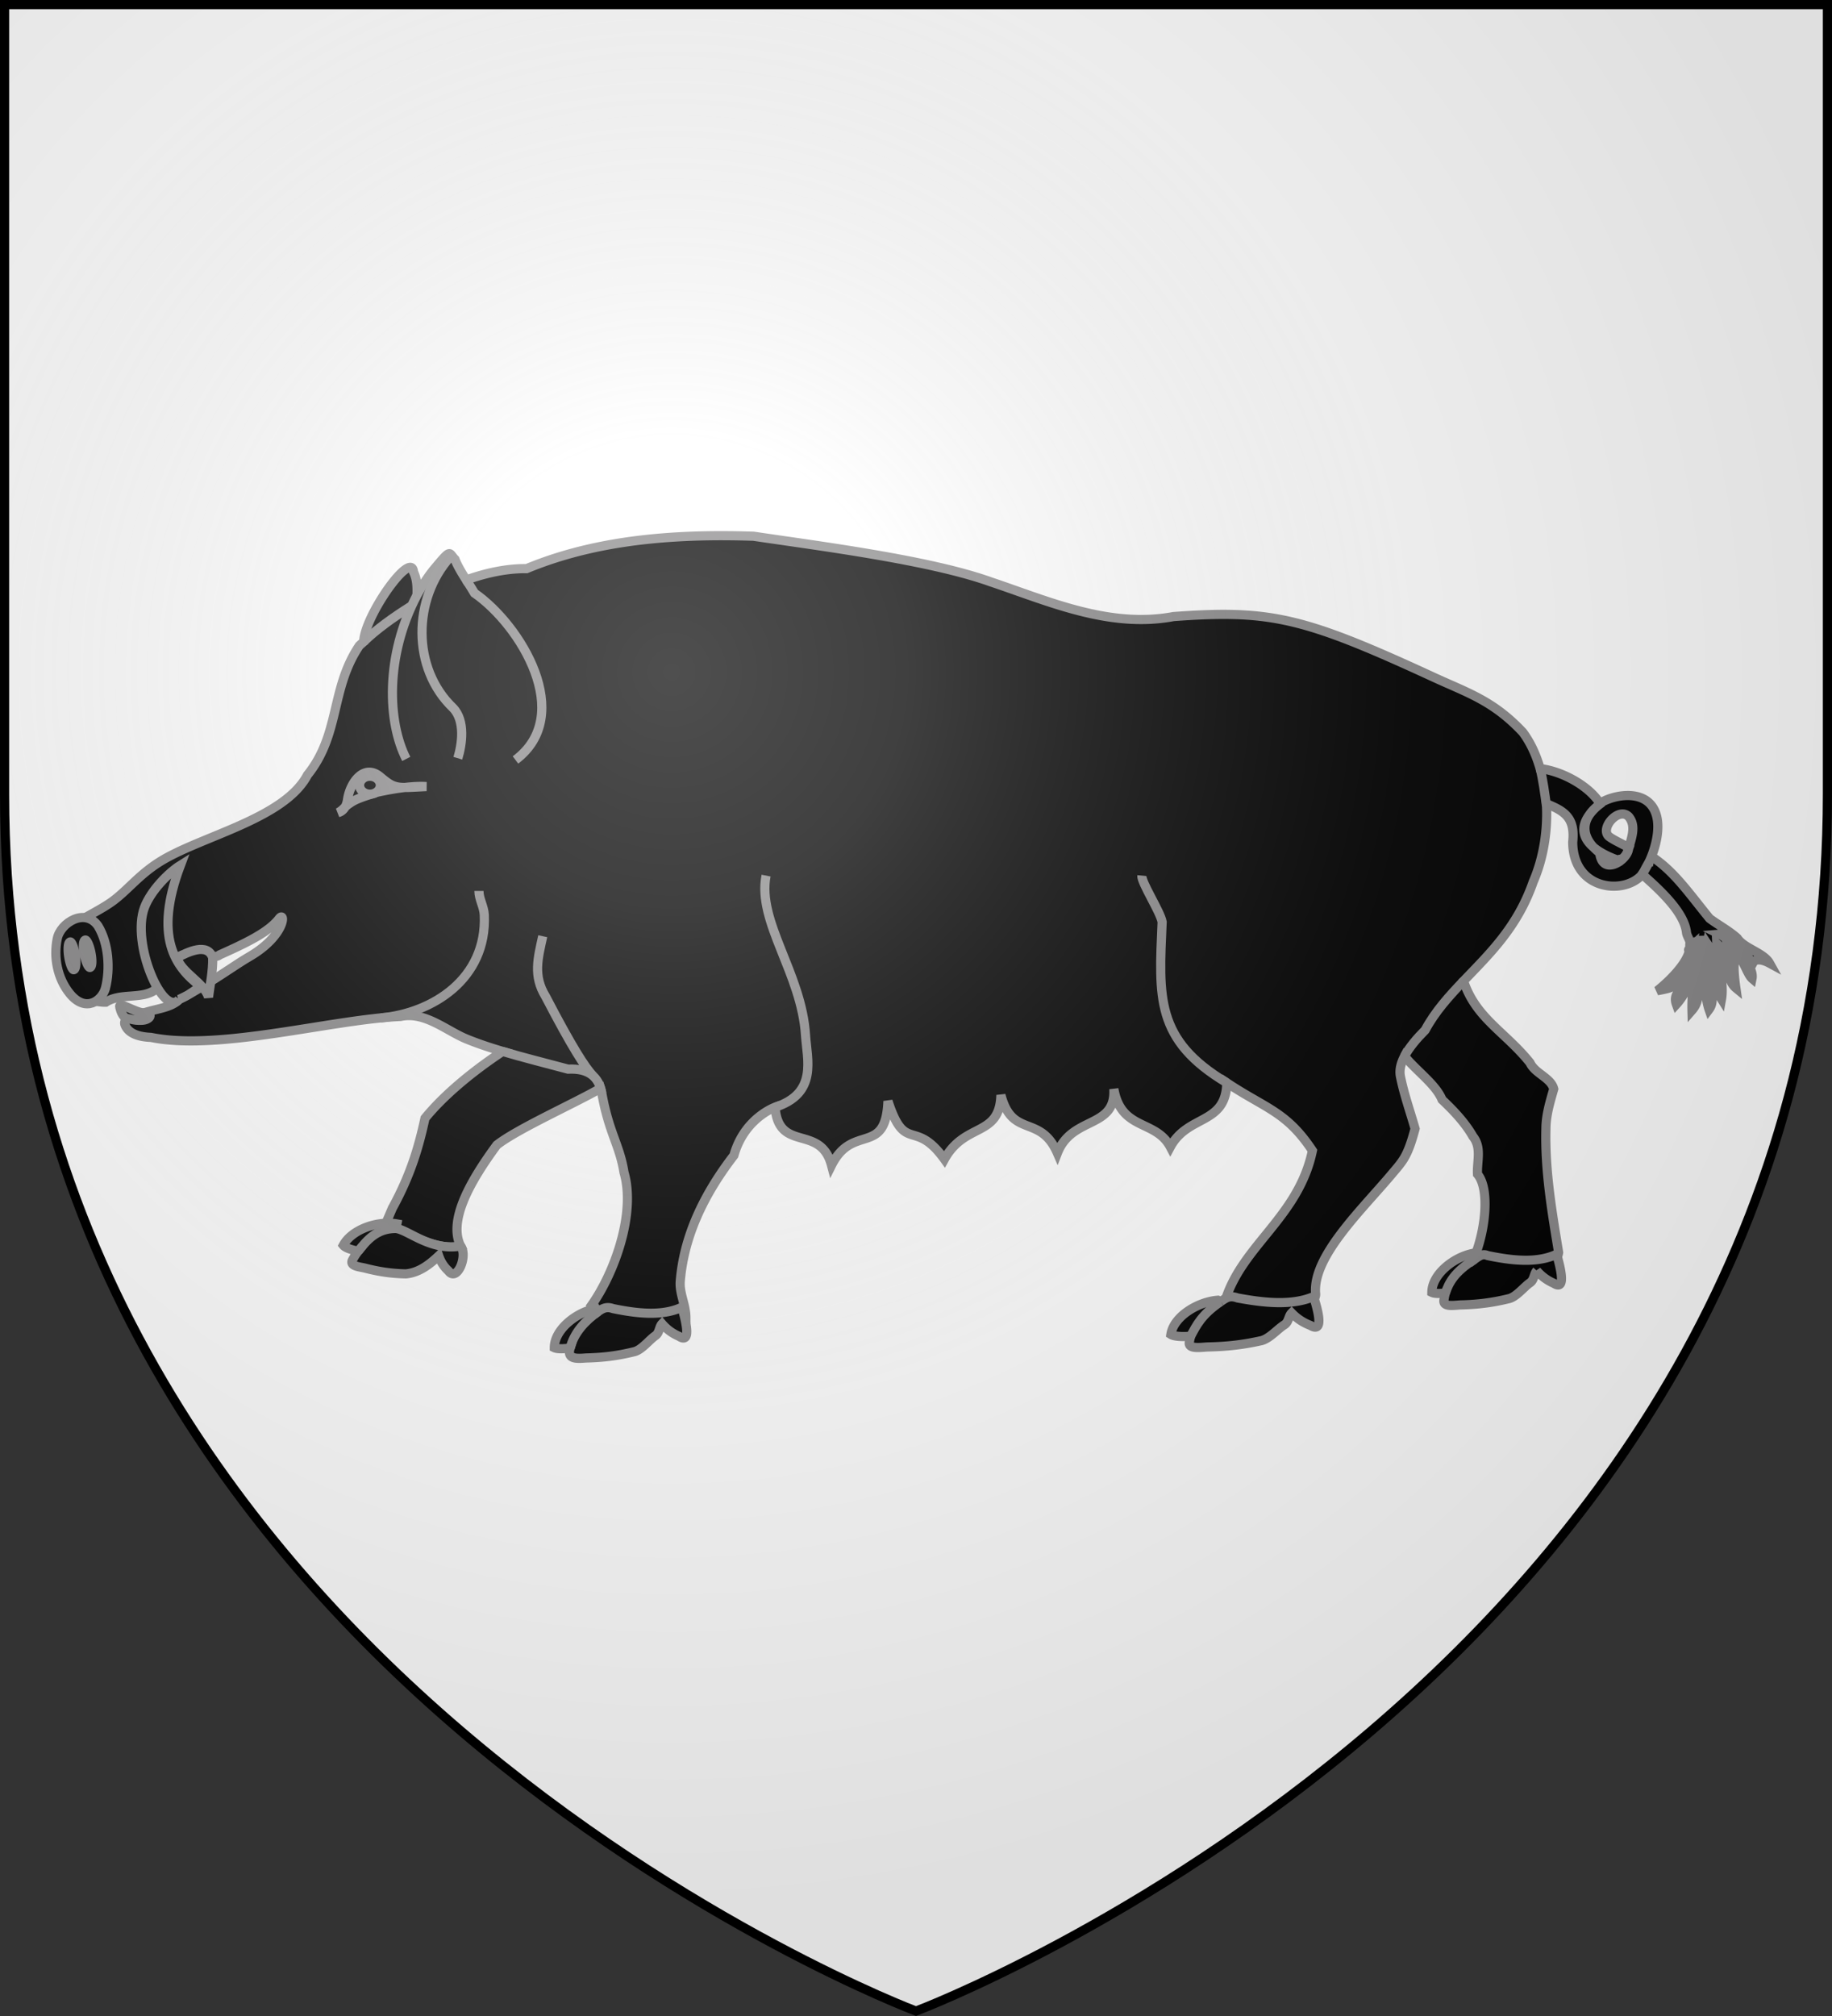
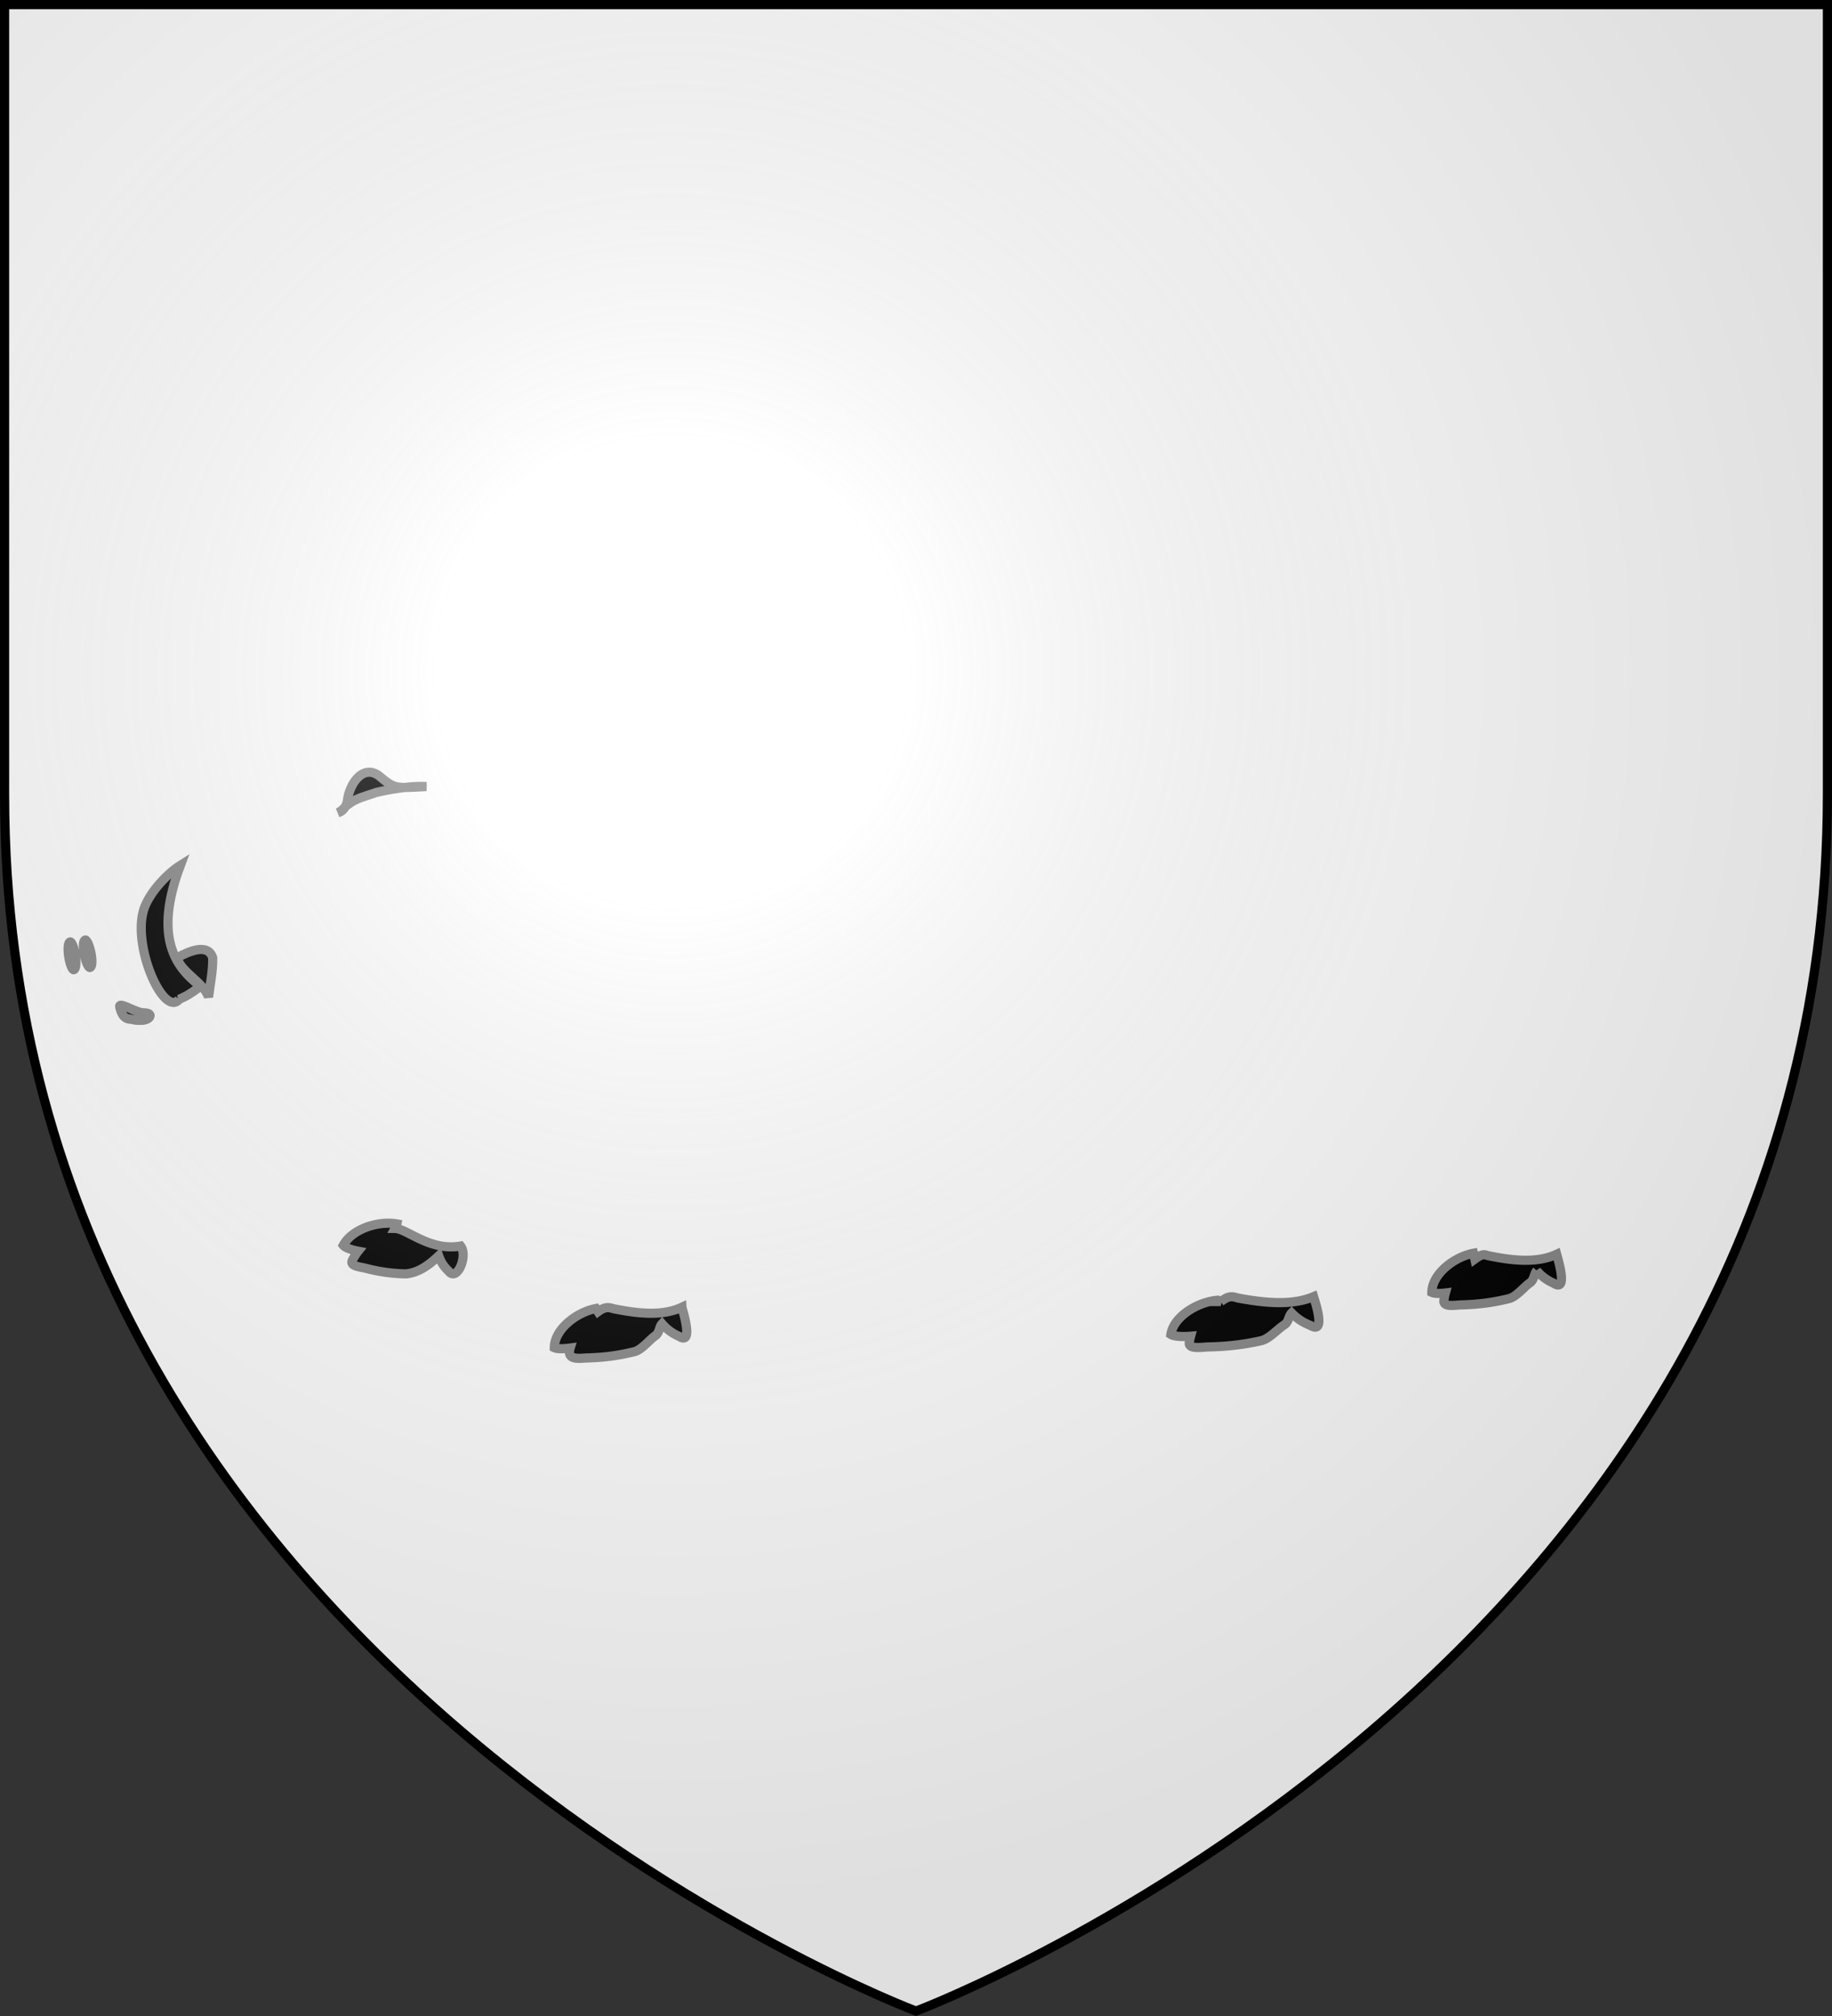
<svg xmlns="http://www.w3.org/2000/svg" xmlns:xlink="http://www.w3.org/1999/xlink" width="600" height="660" viewBox="-300 -300 600 660" xml:space="preserve">
  <rect x="-300" y="-300" width="600" height="660" fill="#333333" stroke="none" />
  <defs>
    <radialGradient id="b" gradientUnits="userSpaceOnUse" cx="-80" cy="-80" r="405">
      <stop style="stop-color:#fff;stop-opacity:.31" offset="0" />
      <stop style="stop-color:#fff;stop-opacity:.25" offset=".19" />
      <stop style="stop-color:#6b6b6b;stop-opacity:.125" offset=".6" />
      <stop style="stop-color:#000;stop-opacity:.125" offset="1" />
    </radialGradient>
    <path id="a" d="M-298.5-298.5h597V-40C298.5 246.2 0 358.39 0 358.39S-298.5 246.2-298.5-40z" />
  </defs>
  <use xlink:href="#a" fill="#e20909" style="fill:#fff" />
  <g style="stroke-width:2.4;stroke-dasharray:none">
-     <path style="fill:#000;fill-opacity:1;fill-rule:evenodd;stroke:#8a898a;stroke-width:2.4;stroke-linecap:butt;stroke-linejoin:miter;stroke-miterlimit:4;stroke-dasharray:none;stroke-opacity:1" d="M176.37 1.185c-17.79-.06-35.71 1.9-51.92 8.626-5.13-.072-10.53 1.081-15.82 2.951-1.16-1.816-2.38-3.834-2.94-5.381-1.75-1.748-.83-3.019-5.5 2.568-1.547 1.848-3.092 4.27-4.475 6.78.06-2.045.04-4.069-.906-6.051-.533-5.917-12.877 11.497-13.073 18.267-.369.342-.808.694-1.154 1.032-7.595 11.251-4.944 23.128-13.598 33.843-6.13 11.626-28.403 16.072-39.007 22.885-5.135 3.296-7.88 6.908-11.631 9.797C13.099 99 8.863 100.76 4.498 103.75c-1.703.75-2.186 3.17-2.16 6.07.024 2.58.63 5.53 1.644 8.02.788 1.93 1.589 3.58 2.79 4.58 1.996-.1 5.399.94 7.345.85 3.826-2.5 9.336-.69 12.928-3.2 6.248-15.69 13.603-6.67 16.973-9.21 6.719-3.01 12.76-5.84 15.535-9.45 1.71-2.227 1.841 4.35-7.811 9.95-4.428 2.58-10.229 7.01-18.387 11.17-1.997 2.16-5.752 2.41-9.173 3.51-2.661.85-5.84 1.31-4.985 3.28.777 1.78 2.815 3 6.768 3.16 17.79 3.64 47.339-4.69 65.435-5.48 6.472-1.37 12.03 3.78 17.44 5.96 3.09 1.25 6.17 2.25 9.32 3.19-8.41 5.57-15.7 11.77-20.351 17.5-1.56 7.09-3.551 14.42-8.575 23.56l-1.996 4.68c6.736 2.07 14.172 6.64 19.922 5.19-3.39-6.84 2.82-17.37 9.48-26.42 5.38-4.24 20.5-10.96 27.22-14.85.13.42.24.87.33 1.34 1.9 10.47 4.64 13.43 5.8 20.64 3.13 10.71-2.43 26.28-8.61 34.94 4.19 7.54 15.67 1.36 24.85 3.13 0-3.44-1.76-6.38-1.48-9.62.96-11.44 5.89-22.28 14.07-32.88 2.72-9.75 10.78-12.6 10.78-12.6 1.01 12.04 11.91 4.26 14.81 15.2 5.55-11.13 14.2-2.21 14.8-16.8 4.58 13.98 6.94 4.32 14.81 15.21 5.38-9.75 14.47-5.69 14.81-16.8 3 11.44 10.31 4.89 14.81 15.2 3.79-9.84 15.4-6.27 14.8-16.8 1.95 11.03 10.97 7.93 14.81 15.19 4.62-8.59 14.59-5.71 14.81-16.8 10.34 6.85 15.63 7.51 22.45 17.76-3.58 17.12-17.99 24.53-22.68 38.63l16.15 4.53c2.95-1.85 7.6-3.13 7.37-5.74-.85-9.67 11.9-21.72 19.87-31.16 2.97-3.54 4.21-4.51 6.21-12.01-1.23-4.31-2.89-8.95-3.84-13.68-.34-1.71.14-3.5 1.08-5.29 3.08 3.82 8.19 7.36 9.84 11.39 3.1 2.91 6.07 6.08 8.09 9.61 2.37 2.94 1.01 6.56 1.2 9.88 3.15 3.71 2.19 13.93-.57 21.09 3.21 1.51 9.6 1.76 13.19 1.61 2.85-.52 8.16 1.52 8.65-2.21-1.64-10.04-3.63-21.29-3.33-32.33 0-3.58 1.06-7.02 2.05-10.46-.71-2.93-4.93-4.03-6.22-6.86-6.48-8.08-14.19-11.62-17.43-21.4 6.74-7.06 14.1-13.99 18.27-25.962 2.68-6.151 3.86-13.425 3.45-20.412 4.89 1.931 7.57 3.775 6.9 10.033.1 12.478 13.11 13.819 17.91 8.807.27-.364.52-.753.78-1.153.31-.627.82-1.539 1.36-2.49 1.81-3.852 2.8-8.445 1.99-11.824-1.82-7.503-10.83-5.855-14.3-3.832-.19.147-.34.291-.52.437v.05c-.44.323-.83.649-1.19.975-.64.61-1.17 1.209-1.6 1.795-2.15 3.098-1.21 6.165 1.02 8.566 1.46 1.233 3.48 2.321 5.95 3.234.53.375.92-.353 1.43 0 1.22-1.188 1.28-1.371 1.92-3.119-.9-.551-4.76-2.307-5.46-3.127-1.94-2.299 2.85-7.565 5.39-4.99 2.15 2.552.58 5.88-.1 8.762-.64 2.905-6.77 6.69-7.48.812l-.13-.183c-.55-.43-1.06-.897-1.52-1.389-2.79-2.362-3.47-5.268-1.02-8.566.41-.599.94-1.199 1.6-1.795.35-.337.74-.677 1.16-1.02-2.63-4.304-9.35-8.379-15.74-9.209-1.01-3.524-2.5-6.789-4.55-9.52-7.82-8.315-14.51-10.293-23.47-14.424-33.97-15.642-42.63-17.681-68.11-15.826-16.89 3.157-32.89-4.063-47.99-9.106-15.98-5.717-45.06-9.381-62.11-11.918-2.53-.083-5.07-.132-7.61-.14Zm242.44 85.358a26.56 26.56 0 0 1-1.36 2.49c-.17.339-.31.629-.39.838 5.53 4.829 11 10.259 11.54 15.149.12 1.08 1.15 2.13.87 3.15v.96c.2-.19.41-.41.87-.83-.11.84-.25 1.69-.42 2.53.14.44.25.89.33 1.35 1.06-1.74 1.83-3.76 2.01-6.16.34 2.51-.43 6.24-1.77 9.79-.1 3.04-.54 6.31-.45 9.59 2.36-2.7 1.15-5.12 1.58-4.52 1.64-3.43.47-7.16.47-10.81.98 3.87 1.19 11.52 2.42 15.09 2.15-2.87-.55-7.04-.66-8.5.11-2.88-.28-5.86.21-8.66 1.37 2.07 1.3 4.66 1.52 7.05.27 1.12.11 4.05 2.21 7.4.74-4.11-1.08-10.64-1.25-14.54 3.46 3.01 1.94 9.12 5.01 11.64-.39-2.7-.6-5.41-.39-6.51.37-.88-.4-1.87-1.34-4.11 3.09.92 4.5 6.88 5.97 8.13.68-3.4-5.57-10.11-8.55-11.59 2.86-.24 6.91 4.5 8.44 7.71.38-.72 1.68-1.74 4.72-.1-1.54-2.78-6.69-3.86-8.45-6.54-2.07-1.91-5.1-3.53-7.3-5.19-5.55-6.789-9.2-12.216-15.1-16.148-.28.486-.48.86-.73 1.301zm26.86 26.637c-.25.45-.14.79.13.26zm-15.19 2.63c0-1.26 0-2.47-.24-3.63-.3.48-.62.94-.96 1.38-.47 1.77-1.08 3.52-1.82 5.2-.33 1.53-2.47 2.42-1.51 5.07 1.71-1.86 3.34-4.87 4.53-8.02zm-1.2-2.25c.25-.9.46-1.82.63-2.73-.1-.19-.11-.38-.18-.57-.1-.32-.21-.44-.36-.5-.83 3.69-5.46 8.14-8.44 10.51 5-.94 3.79-.95 5-3.14 1.14-1.02 2.32-2.2 3.35-3.57zm.1-3.8c.1-.21.1-.42.1-.63-.48.5-.35.52-.1.63z" transform="matrix(1.249 0 0 1.251 -282.98 -126.11)" />
    <path style="fill:#000;fill-opacity:1;fill-rule:evenodd;stroke:#8a898a;stroke-width:2.4;stroke-linecap:butt;stroke-linejoin:miter;stroke-miterlimit:4;stroke-dasharray:none;stroke-opacity:1" d="M372.75 188.97c-5.08.95-10.88 5.43-10.92 10.24.7.34 2.07.34 3.55.16-.15.54-.26 1.09-.34 1.65-.55 2.16 2.58 1.55 4.34 1.47 4.53-.11 8.28-.58 12.52-1.61 2-.38 4.02-3.04 5.63-4.16 1.18-.78 1.02-2.32 1.81-3.18a12.24 12.24 0 0 0 4.45 3.28c3.78 2.48 1.21-5.98.77-7.59-5.27 2.46-11.96 1.61-18.08.35-1.18-.5-1.9-.15-3.39.93zm-207.56 14.12c-5.27 2.46-11.96 1.61-18.09.36-1.59-.57-2.62-.13-3.92.81l-.54-.83c-5.08.95-10.88 5.44-10.92 10.25.79.38 2.45.33 4.16.1-.95 3 1.78 2.78 4.14 2.6 4.52-.11 8.27-.57 12.51-1.61 2-.37 4.02-3.05 5.62-4.17 1.19-.77 1.02-2.32 1.82-3.17 1.18 1.37 2.65 2.5 4.45 3.27 3.78 2.49 1.21-5.97.77-7.58zm-77.094-21.98c-4.438 0-9.734 2.13-11.709 5.77.533.67 2.175 1.22 3.908 1.55-.515.65-.976 1.35-1.377 2.1-1.178 1.77 1.599 1.97 3.08 2.31 3.742.97 6.992 1.45 10.813 1.53 3.505-.34 6.184-2.46 8.599-4.72.51 1.49 1.33 2.83 2.55 3.94 2.26 3.08 5.19-3.98 3.2-6.51-8.043 1.43-14.095-4.56-17.172-4.6.221-.39.381-.79.457-1.19-.736-.13-1.528-.19-2.349-.18zm218.374 20.5-.73-.35c-5.17.38-11.6 4.19-12.34 8.95.88.56 3.09.65 5.18.47-.12.44-.23.9-.3 1.36-.61 2.14 2.85 1.54 4.8 1.45 4.98-.1 9.12-.56 13.78-1.59 2.21-.37 4.44-3.03 6.21-4.15 1.3-.76 1.12-2.29 1.99-3.15 1.31 1.36 2.93 2.49 4.92 3.25 4.16 2.48 1.33-5.93.84-7.53-5.81 2.45-13.18 1.6-19.93.35-1.98-.67-2.74-.22-4.42.94zM75.017 73.669c1.552-.421 2.197-1.877 2.452-3.15.518-4.476 4.275-9.887 8.614-6.231 3.925 3.304 4.323 2.92 12.109 2.552-4.944-.314-11.838 1.265-13.049 1.51-2.141.774-5.286 1.541-7.085 2.897-1.433.897-1.536 1.625-3.041 2.422z" transform="matrix(1.249 0 0 1.251 -282.98 -126.11)" />
-     <path style="fill:#000;fill-opacity:1;stroke:#8a898a;stroke-width:2.4;stroke-miterlimit:4;stroke-dasharray:none;stroke-opacity:1" d="M86.107 66.488c0 1.303-1.226 2.353-2.731 2.353-1.497 0-2.723-1.05-2.723-2.353 0-1.295 1.226-2.353 2.723-2.353 1.505 0 2.731 1.058 2.731 2.353z" transform="matrix(1.249 0 0 1.251 -282.98 -126.11)" />
-     <path style="fill:#000;fill-opacity:1;fill-rule:evenodd;stroke:#8a898a;stroke-width:2.4;stroke-linecap:butt;stroke-linejoin:miter;stroke-miterlimit:4;stroke-dasharray:none;stroke-opacity:1" d="M14.038 119.56c1.257-5.04.848-11.59-1.946-16.23-3.37-4.844-9.86-.87-10.708 3.3-.985 4.85-.016 10.3 3.26 14.36 4.17 5.16 8.502 1.89 9.394-1.43z" transform="matrix(1.249 0 0 1.251 -282.98 -126.11)" />
    <path style="stroke:#8a898a;stroke-width:2.405;stroke-dasharray:none" transform="matrix(1.195 -.365 .254 1.225 -282.98 -126.11)" d="M-12.476 108.95a.908 3.631 0 0 1-.908 3.63.908 3.631 0 0 1-.908-3.63.908 3.631 0 0 1 .908-3.63.908 3.631 0 0 1 .908 3.63zm-4.157-.6a.896 3.63 2.484 0 1-1.061 3.55.896 3.63 2.484 0 1-.726-3.71.896 3.63 2.484 0 1 1.061-3.55.896 3.63 2.484 0 1 .726 3.71z" />
    <path style="fill:#000;fill-opacity:1;fill-rule:evenodd;stroke:#8a898a;stroke-width:2.4;stroke-linecap:butt;stroke-linejoin:miter;stroke-miterlimit:4;stroke-dasharray:none;stroke-opacity:1" d="M32.821 111.65c.967 3.8 7.121 6.56 8.226 10.3.43-3.35 1.176-6.86 1.097-10.32-1.315-4.04-6.613-1.46-9.323 0zm.534 10.88c-4.086 5-12.714-14.6-9.077-24.113 1.663-4.346 6.257-9.021 9.403-10.983-7.091 18.766-1.357 26.706 5.28 31.676-3.28 2.41-3.521 2.42-5.606 3.42zm-12.616 5.21c-2.224 0-2.668-2.12-2.958-3.13-.522-1.8 4.092 1.43 6.244 1.43 2.842 0 1.807 1.98-.657 1.98-1.208 0-1.366 0-2.629-.28z" transform="matrix(1.249 0 0 1.251 -282.98 -126.11)" />
-     <path style="fill:none;stroke:#8a898a;stroke-width:2.4;stroke-dasharray:none;stroke-opacity:1" d="M390.24 62.115c.74 3.086 1.19 6.453 1.65 9.815m-37.22 65.47c1.22-2.28 3.23-4.66 5.4-6.82 2.66-4.93 6.3-8.91 10.07-12.86m-251.98 18.43c5.23 1.56 10.72 2.92 17.17 4.64 5.5-.26 8.08 2.05 8.86 6.36M94.226 19.582c-4.651 2.891-9.271 6.22-12.49 9.363m24.684 30.477c1.09-3.557 2.05-9.803-1.28-13.191-10.808-10.319-10.574-28.546-.71-39.485m7.53 87.41c0 2.161 1.3 4.064 1.4 6.274.77 16.77-13.658 25.76-27.131 26.95m221.831 16.98c-18.81-11.23-17.82-22.38-16.95-42.1-.51-2.732-5.5-10.319-5.33-12.12m-143.8 52.49c-2.2-2.24-5.76-7.88-12.54-20.85-3.35-5.43-2-10.04-.75-15.78m60.91 44.76c11.24-3.65 8.41-12.42 8-18.81-1.03-16.29-12.73-29.68-10.35-41.81M92.905 59.605c-4.903-9.56-5.628-26.871 2.81-42.876m12.915-3.967c.89 1.398 1.72 2.664 2.17 3.456 12.11 8.378 26.44 31.879 10.74 43.656M365.38 199.37c.94-2.69 2.31-5.47 7.71-8.86m-74.51 20.17c1.52-2.81 2.78-5.58 7.89-9.07m-170.59 12.17c1.06-4.09 3.91-7.09 7.3-9.52m-62.885-15.83c2.279-2.84 4.758-5.87 9.693-5.95" transform="matrix(1.249 0 0 1.251 -282.98 -126.11)" />
  </g>
  <use xlink:href="#a" fill="url(#b)" />
  <use xlink:href="#a" style="fill:none;stroke:#000;stroke-width:3" />
</svg>